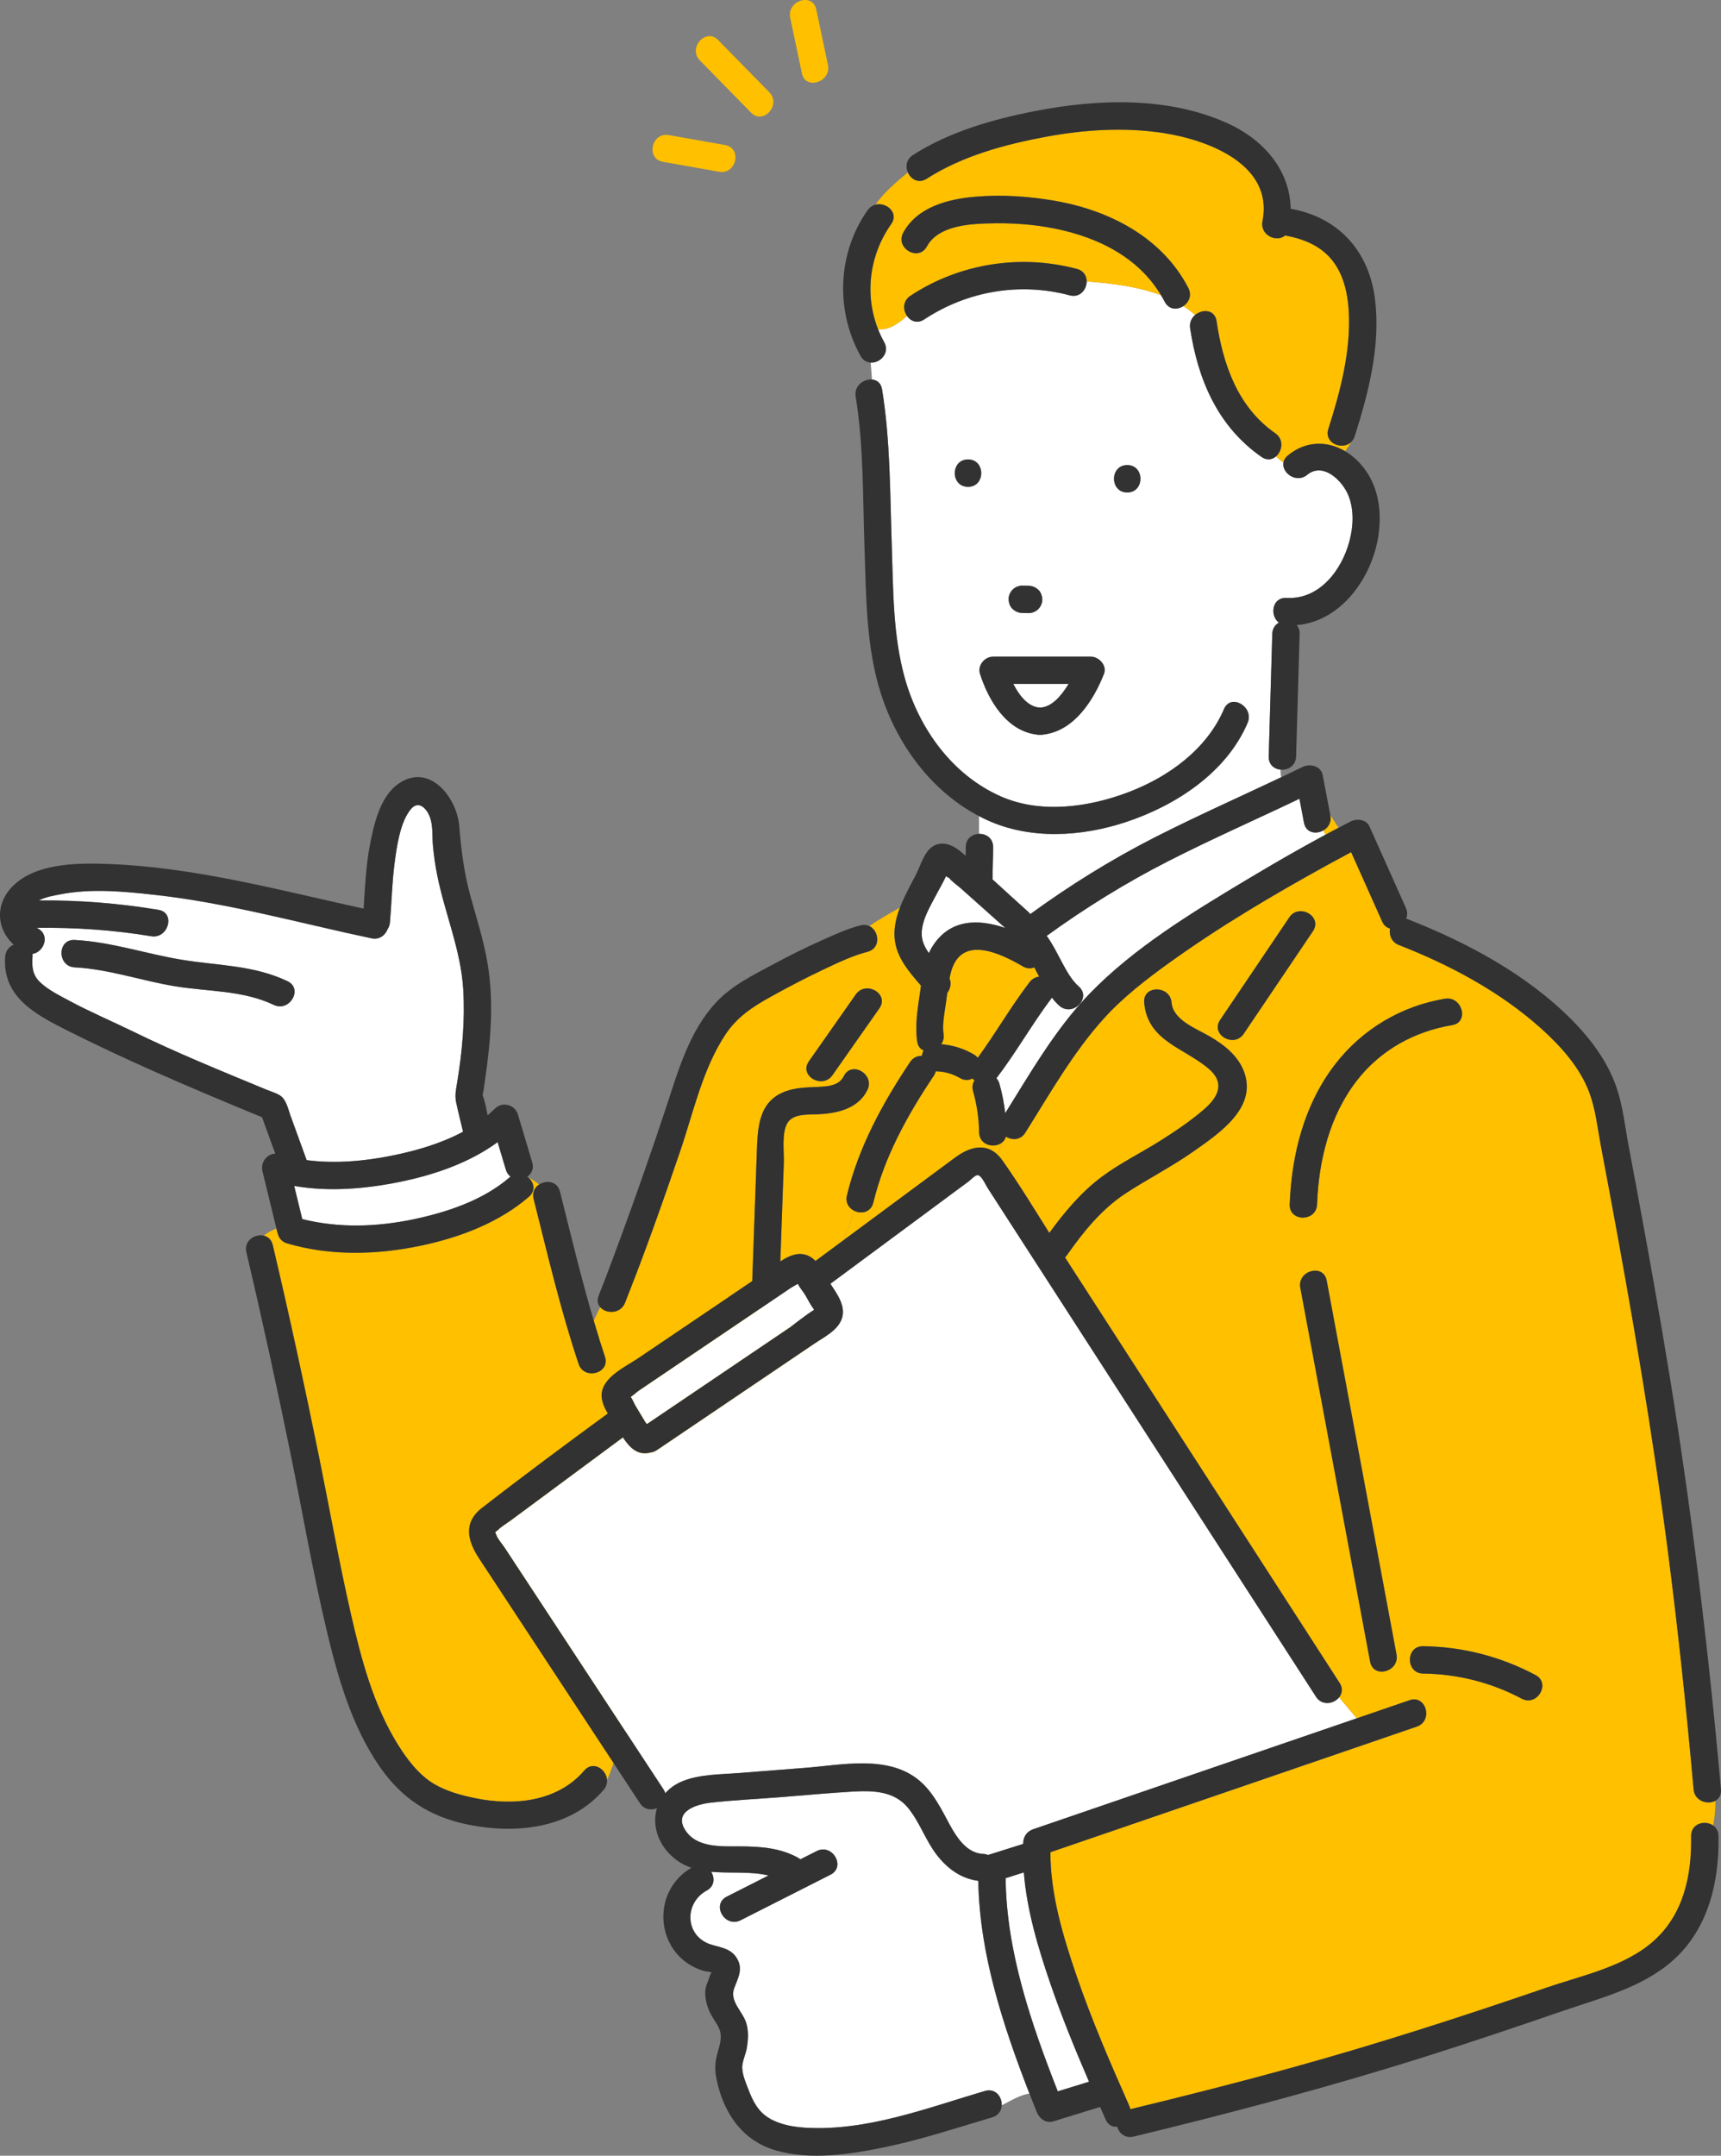
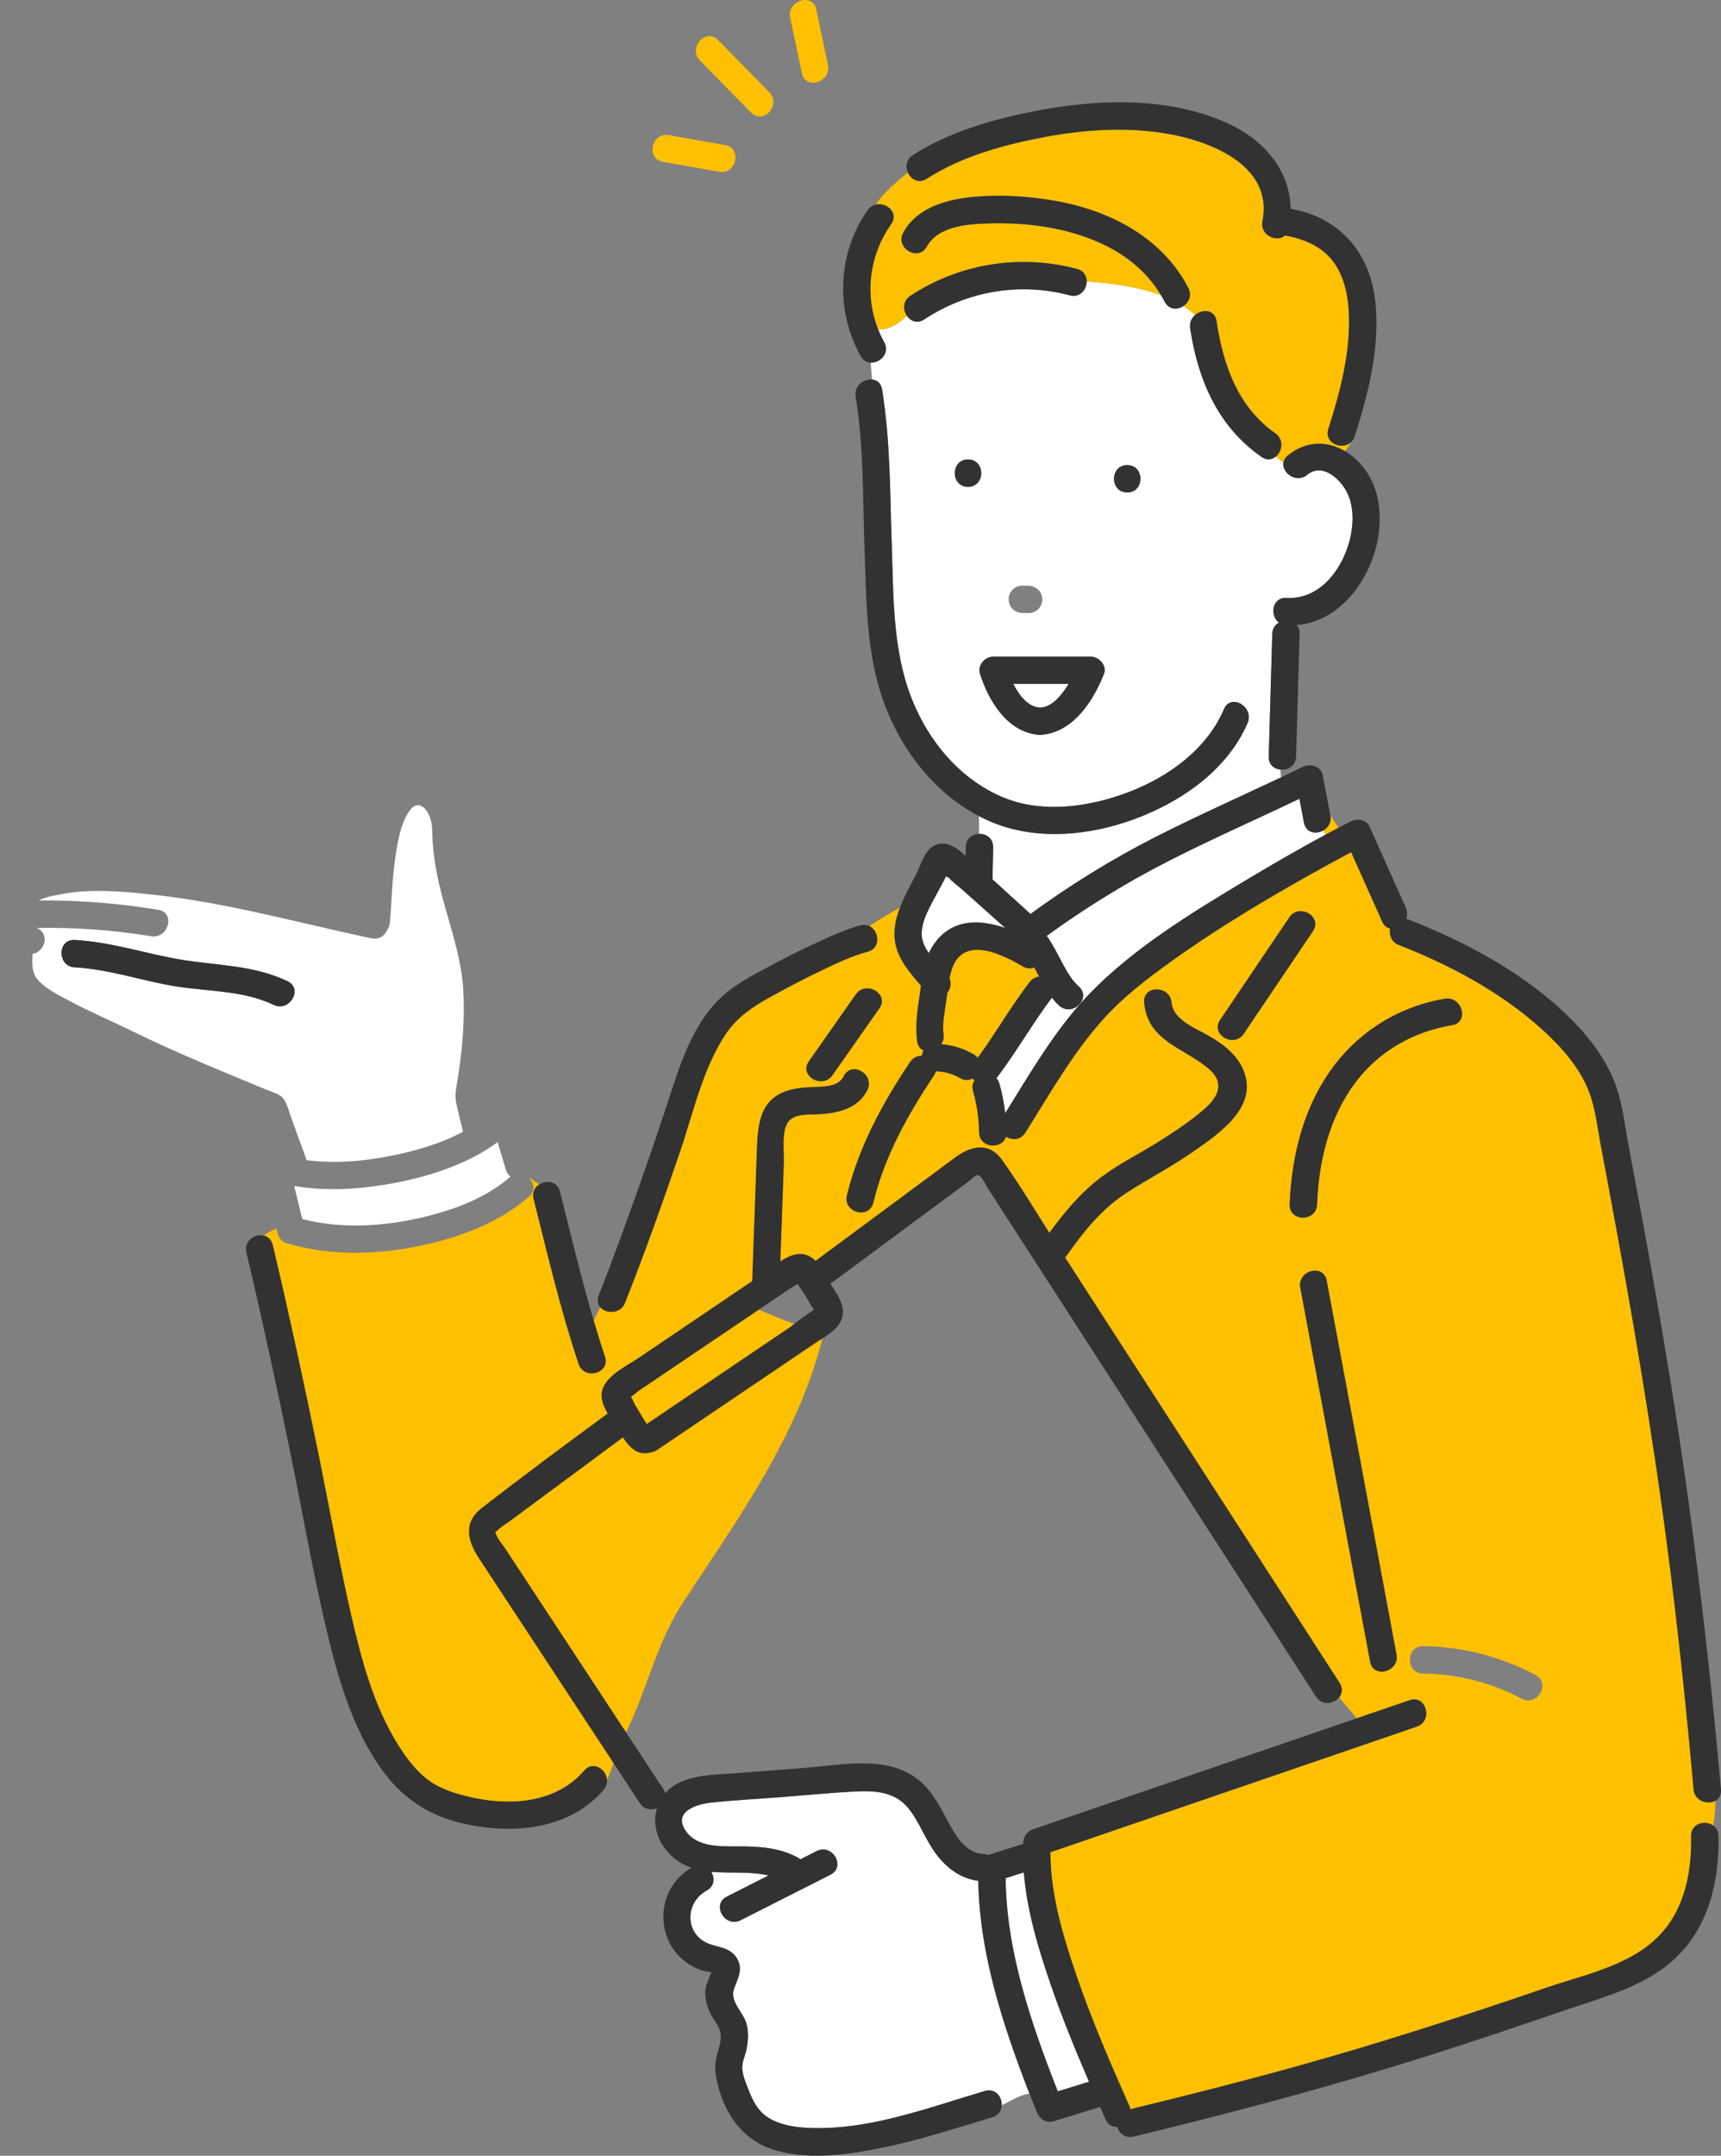
<svg xmlns="http://www.w3.org/2000/svg" id="_イヤー_2" viewBox="0 0 1062.78 1330.44">
  <rect x="0" y="0" width="1062.78" height="1330.44" fill="#808080" stroke="none" />
  <defs>
    <style>.cls-1{fill:#fff;}.cls-2{fill:#ffc000;}.cls-3{fill:#323232;}</style>
  </defs>
  <g id="_イヤー_1-2">
    <g>
      <g>
        <path class="cls-2" d="M566.38,642.69c-1.36-9.85,.19-19.62,1.65-29.39,.25-1.65,.47-3.32,.71-4.99-7.53-8.75-15.45-17.69-16.31-29.68-.45-6.29,1.03-12.52,3.34-18.56-6.36,3.71-12.94,7.3-18.88,11.48,6.1,2.95,7.2,13.68-1.16,15.84-9.46,2.44-18.61,6.89-27.4,11.03-11.07,5.22-21.91,10.92-32.61,16.86-11.1,6.16-20.67,12.47-27.79,23.23-14.11,21.33-19.83,48.36-28.01,72.28-8.96,26.23-18.2,52.41-28.13,78.31-1.62,.1-3.24,.23-4.87,.43-10.04,1.25-14.49,13.69-20.26,25.54,1.08,3.67,2.19,7.33,3.33,10.98-1.95,7.18-3.99,14.31-6.15,21.39-2.8-.48-5.39-2.27-6.53-5.69-11.13-33.3-19.23-67.79-27.77-101.83-1.01-4.02,.73-7.16,3.41-8.92-2.05-1.66-4.29-3.11-6.73-4.32,3.47,2.91,4.84,8.07,.44,11.87-18.58,16.07-42.83,25.18-66.62,30.19-27.15,5.72-55.93,6.53-82.73-1.39-3.22-.95-5.01-3.16-5.65-5.68-.18-.44-.35-.9-.47-1.41-.17-.69-.34-1.38-.5-2.07-2.85,1.19-5.6,2.6-7.84,4.38,2.57,.59,4.79,2.43,5.59,5.82,10.24,43.46,19.72,87.1,28.61,130.86,6.53,32.18,12.27,64.56,19.58,96.58,6.36,27.83,13.91,56.64,29.21,81.07,5.65,9.02,12.84,18.5,22.14,24.04,7.7,4.59,16.78,7.04,25.49,8.82,23.76,4.85,50.69,2.34,67.32-17.06,5.45-6.35,13.72-.74,14.08,5.93,4.01-8.95,6.47-19.92,10.36-26.93,13.52-25.34,18.59-54.07,35.48-81.1,35.48-54.07,72.65-104.76,87.86-167.27-19.81-5.78-39.22-15.18-58.82-22.7,4.92-3.33,9.85-6.65,14.77-9.98,.94-26.54,1.89-53.08,2.83-79.63,.55-15.43,1.06-31.41,17.85-37.51,6.25-2.27,12.98-2.4,19.55-2.68,5.98-.26,13.34-.61,16.28-6.61,4.79-9.77,19.36-1.2,14.59,8.53-5.75,11.72-18.94,14.46-30.87,14.98-5.98,.26-14.97-.51-18.49,5.35-3.73,6.2-2,17.62-2.24,24.63-.72,20.27-1.44,40.55-2.16,60.82,4.51-2.96,9.39-5.26,14.2-4.43,3.1,.53,5.51,2.08,7.52,4.13,5.79-4.28,11.58-8.57,17.37-12.85,1.86-6.12,4.71-12.09,6.82-18.01-3.39-1.54-5.9-5.01-4.77-9.65,7.24-29.84,22.02-56.92,38.99-82.27,1.9-2.83,4.64-3.93,7.33-3.83,.13-1.18,.47-2.32,1.02-3.35-2-.82-3.55-2.61-3.96-5.59Zm-23.32-20.42c-9.66,13.76-19.32,27.52-28.98,41.28-6.21,8.84-20.85,.39-14.59-8.53,9.66-13.76,19.32-27.52,28.98-41.28,6.21-8.84,20.85-.39,14.59,8.53Z" />
        <path class="cls-1" d="M817.38,512.41c-4.45,2.67-10.91,1.79-12.14-4.68-.93-4.92-1.87-9.84-2.8-14.77-26.94,12.86-54.28,24.9-80.89,38.45-26.32,13.41-51.31,28.9-75.19,46.16,7.39,10.13,11.81,24.26,19.77,31.2,.49,.43,.9,.87,1.26,1.33-1.33-3.55-2.6-7.14-5.26-9.8,2.66,2.66,3.93,6.25,5.26,9.8,.88,1.15,1.34,2.37,1.46,3.58,.39,.85,.82,1.67,1.3,2.46,.86-.92,1.71-1.85,2.58-2.75,27.6-28.5,63.18-50.08,96.98-70.35,16.05-9.63,32.3-18.98,48.79-27.87-.45-.92-.81-1.85-1.12-2.77Z" />
        <path class="cls-1" d="M620.76,687.02c15.07-24.16,29.97-49.94,49.39-70.87-.48-.79-.91-1.61-1.3-2.46,.63,6.41-8.21,12.66-14.66,7.03-1.67-1.46-3.18-3.16-4.59-5-12.14,16.06-22.04,33.73-34.27,49.73,.82,.89,1.47,2.03,1.87,3.46,1.67,5.94,2.85,11.99,3.56,18.1Z" />
-         <path class="cls-1" d="M812.66,1047.16c-.69-1.07-1.38-2.13-2.07-3.2-38.15-59.08-76.31-118.15-114.46-177.23-22.01-34.08-44.02-68.16-66.03-102.24-6.67-10.32-13.33-20.65-20-30.97-1.74-2.7-4.18-8.68-6.76-8.22-1.52,.27-3.97,2.94-5.17,3.83-3.65,2.7-7.31,5.41-10.96,8.11-11.96,8.85-23.92,17.7-35.89,26.56-12.84,9.5-25.69,19.01-38.53,28.51,3.15,4.82,7.05,10.18,7.65,15.73,1.19,10.98-9.98,16.12-17.64,21.3-12.48,8.43-24.96,16.86-37.44,25.3-19.9,13.44-39.8,26.89-59.69,40.33-1.26,.85-2.5,1.28-3.69,1.41-8.15,2.38-13.24-3.02-17.33-9.24-12.38,9.16-24.75,18.32-37.13,27.48-10.57,7.82-21.13,15.64-31.7,23.46-2.63,1.95-5.75,3.74-8.11,6-2.17,2.08-2.23,.6-1.23,3.25,1.04,2.74,3.65,5.55,5.24,7.97,4.13,6.29,8.27,12.57,12.4,18.86,11.77,17.9,23.55,35.81,35.32,53.71,16.76,25.49,33.52,50.97,50.28,76.46,.53,.8,.89,1.6,1.12,2.38,2.73-3.11,6.35-5.71,10.87-7.5,10.72-4.24,23.14-4.05,34.47-4.94,13.81-1.08,27.62-2.16,41.43-3.24,22.03-1.72,49.73-7.82,68.78,6.83,8.29,6.37,13.28,15.54,18.11,24.6,4.77,8.93,11.09,21.19,22.59,21.72,1.15,.05,2.17,.3,3.08,.68,.05-.02,.1-.04,.15-.06,7.18-2.27,14.36-4.54,21.54-6.8,.01-.31,.01-.61,.03-.92,.19-3.91,2.5-6.88,6.2-8.15,6.19-2.12,12.38-4.24,18.57-6.36,60.4-20.68,120.79-41.38,181.18-62.08l-10.88-12.96c-3.27,4.11-10.57,5.44-14.32-.36Z" />
        <path class="cls-1" d="M578.48,1144.77c-7.01-9.04-10.56-20.33-17.84-29.13-8.66-10.47-21.84-10.64-34.38-9.92-14.53,.83-29.05,2.23-43.57,3.37-14.56,1.14-29.25,1.83-43.77,3.44-10.11,1.12-24.17,6.26-14.69,18.47,7.32,9.43,22,8.48,32.62,8.52,12.58,.05,24.74,.85,35.97,7.01,.53,.29,1.01,.62,1.43,.97,3.35-1.7,6.7-3.39,10.06-5.09,9.69-4.9,18.23,9.68,8.53,14.59-18.5,9.37-37,18.73-55.5,28.1-9.69,4.91-18.23-9.68-8.53-14.59,8.59-4.35,17.17-8.7,25.76-13.04-11.32-2.69-23.76-1.21-35.44-2.27,2.34,3.67,2.23,8.85-2.69,11.54-14.25,7.8-13.52,28.37,2.68,33.38,6.08,1.88,12.2,2.39,15.86,8.37,4.07,6.65,.79,12.11-1.6,18.53-3.02,8.12,5.13,14.19,7.42,21.48,1.58,5,1.21,10.34,.36,15.44-.59,3.54-2.34,7.1-2.75,10.61-.55,4.69,1.93,10.28,3.56,14.58,2.76,7.27,5.94,13.86,12.79,18.02,6.82,4.14,15.1,5.57,22.96,6.01,37.74,2.14,74.84-12.18,110.45-22.69,6.5-1.92,10.67,3.64,10.4,8.87,5.71-2.91,11.41-6.47,17.12-7.26-16.27-41.83-30.86-86.24-31.59-131.3-10.63-1.39-18.99-7.44-25.64-16.02Z" />
        <path class="cls-2" d="M1045.85,1104.29c-4.36-48.79-9.49-97.52-15.77-146.1-9.64-74.57-22.36-148.66-36.14-222.56-1.84-9.85-3.74-19.7-5.55-29.55-1.94-10.54-3.1-21.45-6.83-31.55-5.77-15.62-17.55-28.71-29.74-39.68-25.21-22.68-56.47-39.35-87.93-51.61-4.67-1.82-6.21-6.32-5.51-10.22-1.94-.42-3.71-1.74-4.83-4.24-6.39-14.29-12.79-28.58-19.18-42.87-4.9,2.61-9.79,5.26-14.66,7.93-33.24,18.29-66.08,37.71-96.94,59.83-14.6,10.47-29.13,21.65-41.22,35.02-18.94,20.94-33.4,46.54-48.38,70.35-2.98,4.74-8.3,4.77-11.97,2.44-.35,1.2-.97,2.19-1.74,3-1.32,2.65-2.55,5.34-3.63,8.05,1.08,1.01,2.13,2.2,3.13,3.61,10.26,14.47,19.53,29.78,29.02,44.82,9.36-12.86,19.54-25.06,32.37-34.64,11.49-8.58,24.52-14.86,36.6-22.54,9.14-5.82,18.36-11.98,26.56-19.07,8.91-7.71,13.13-16.38,2.91-25.07-15.37-13.07-37.82-17.08-39.86-40.86-.93-10.85,15.97-10.75,16.9,0,.93,10.9,15.37,16.1,23.42,20.8,8.44,4.92,16.79,11.25,20.76,20.45,9.95,23.05-14.62,39.37-30.68,50.66-13.5,9.49-28.17,16.89-41.93,25.92-14.89,9.77-26.02,23.66-36.18,38.08-.37,.52-.77,.98-1.19,1.38,22.26,34.47,44.52,68.94,66.78,103.41,34.27,53.06,68.54,106.12,102.8,159.18,2.15,3.32,1.59,6.55-.27,8.89l10.88,12.96c10.86-3.72,21.73-7.44,32.59-11.17,10.32-3.54,14.72,12.79,4.49,16.29-22.57,7.74-45.13,15.48-67.7,23.21-52.86,18.12-105.72,36.22-158.58,54.32-.02,26.12,7.89,52.17,16.28,76.62,9.33,27.21,20.79,53.6,32.43,79.88,.31,.71,.52,1.41,.65,2.1,33.4-8.09,66.72-16.51,99.84-25.67,52.94-14.65,105.19-31.51,157.14-49.35,22.01-7.56,48.44-12.92,66.28-28.89,18.51-16.58,23.49-40.69,23.05-64.64-.15-7.87,8.63-10.03,13.59-6.53,.96-5.03,1.54-10.13,1.33-15.28-4.77,2.6-12.75,.21-13.4-7.07Zm-277.81-466.27c-6.06,8.97-20.69,.51-14.59-8.53,14.25-21.11,28.5-42.21,42.74-63.32,6.06-8.97,20.69-.51,14.59,8.53-14.25,21.11-28.5,42.21-42.74,63.32Zm78.06,387.56c-1.78-9.54-3.56-19.08-5.35-28.62-12.59-67.39-25.18-134.78-37.77-202.16-1.99-10.65,14.3-15.17,16.29-4.49,1.78,9.54,3.56,19.08,5.35,28.62,12.59,67.39,25.18,134.77,37.77,202.16,1.99,10.65-14.3,15.17-16.29,4.49Zm-8.3-358.54c-16.78,21.7-23.45,49.31-24.46,76.28-.4,10.86-17.3,10.87-16.9,0,1.15-30.86,9-61.85,28.15-86.6,16.71-21.6,40.77-35.86,67.7-40.35,10.65-1.78,15.19,14.51,4.49,16.29-23.43,3.9-44.35,15.45-58.98,34.37Zm101.9,381.31c-18.91-10.01-39.49-15.21-60.87-15.49-10.88-.14-10.88-17.04,0-16.9,24.38,.32,47.86,6.38,69.4,17.79,9.62,5.1,1.08,19.68-8.53,14.59Z" />
        <path class="cls-2" d="M604.65,698.82c-.15-8.69-1.4-17.04-3.74-25.41-.74-2.62-.27-4.86,.88-6.59-.46-.38-.88-.8-1.24-1.26-2.21,1.19-4.96,1.38-7.8-.27-4.66-2.71-9.55-4.05-14.91-4.13-.21,.92-.61,1.87-1.25,2.82-16.21,24.2-30.37,49.73-37.29,78.23-1.44,5.93-7.2,7.12-11.52,5.15-2.11,5.91-4.97,11.88-6.82,18.01,13.8-10.21,27.6-20.42,41.39-30.63,9.17-6.79,18.34-13.57,27.51-20.36,8.33-6.17,18.07-9.25,25.98-1.89,1.08-2.71,2.31-5.4,3.63-8.05-4.47,4.68-14.67,2.8-14.82-5.63Z" />
        <path class="cls-2" d="M817.38,512.41c.31,.92,.67,1.85,1.12,2.77,2.69-1.45,5.4-2.85,8.1-4.27-1.73-2.63-3.35-5.28-5.11-7.9,.01,.08,.03,.15,.04,.23,.8,4.2-1.26,7.43-4.16,9.17Z" />
        <path class="cls-1" d="M833.32,334.02c2.4-9.01,2.93-19.07-.49-27.9-3.58-9.27-15.68-21.22-25.55-13.1-6.75,5.55-15.9-1.18-14.69-7.62-1.61-1.05-3.16-2.32-4.62-3.71-2.33,2-5.63,2.62-8.99,.27-26.94-18.76-39.26-47.64-44.03-79.37-.53-3.52,.9-6.36,3.1-8.22-2.25-2.01-4.68-3.83-7.27-5.47-3.69,2.46-8.92,2.38-11.53-2.66-.73-1.4-1.5-2.74-2.3-4.07-14.17-5.27-30.56-7.37-45.9-8.46-.02,5.03-4.16,10.24-10.48,8.56-30.83-8.2-63.24-2.68-89.82,14.87-4.27,2.82-8.39,1.1-10.64-2.13-5.35,4.61-10.71,8.67-17.82,8.24,1.06,2.68,2.28,5.31,3.71,7.88,3.76,6.75-2.48,12.98-8.32,12.66,.25,3.48,.54,6.96,.81,10.44,2.96,.26,5.58,2.13,6.22,6.07,5.12,31.39,4.89,63.64,5.97,95.35,.94,27.66,.6,56.73,8.27,83.55,8.79,30.73,29.23,59.14,59.06,72.3,24.77,10.93,54.42,6.71,78.97-2.64,24.62-9.38,48.29-26.43,58.88-51.24,4.26-9.98,18.81-1.36,14.59,8.53-13.14,30.76-44.46,51.06-75.2,61.21-27.48,9.08-58.97,11.01-85.77-1.27-1.66-.76-3.28-1.59-4.88-2.43v10.96c4.31-.11,8.71,2.6,8.7,8.15-.01,6.4-.33,12.79-.34,19.19,0,.26-.02,.51-.04,.75,7.38,6.69,14.68,13.47,22.09,20.07,.49,.43,.9,.88,1.24,1.35,24.36-17.72,49.88-33.6,76.79-47.31,25.67-13.08,52.04-24.75,78.06-37.11-.2-1.57-.34-3.13-.35-4.71-3.87-.38-7.41-3.07-7.26-8.1,.73-25.22,1.46-50.44,2.19-75.66,.1-3.38,1.8-5.7,4.08-6.98-5.79-4.36-4.25-15.74,4.71-15.24,20.28,1.12,34.07-17.04,38.86-35Zm-208.01,29.88c1.5-1.5,3.84-2.52,5.97-2.47,1.31,.03,2.62,.05,3.93,.08,2.3,.05,4.3,.94,5.97,2.47,1.66,1.52,2.38,3.79,2.47,5.97,.09,2.1-1.01,4.51-2.47,5.97-1.5,1.5-3.84,2.52-5.97,2.47-1.31-.03-2.62-.05-3.93-.08-2.3-.05-4.3-.94-5.97-2.47-1.66-1.52-2.38-3.79-2.47-5.97-.09-2.1,1.01-4.51,2.47-5.97Zm-27.52-63.44c-10.89,0-10.87-16.9,0-16.9s10.87,16.9,0,16.9Zm98.31,3.47c-10.89,0-10.87-16.9,0-16.9s10.87,16.9,0,16.9Z" />
        <path class="cls-2" d="M550.35,138.29c-13.5,19.11-16.59,43.53-8.06,64.96,7.11,.43,12.47-3.63,17.82-8.24-2.55-3.67-2.69-9.29,2.11-12.46,30.23-19.95,67.88-25.87,102.84-16.57,4.2,1.12,6,4.39,5.98,7.74,15.34,1.09,31.73,3.19,45.9,8.46-14.16-23.59-39.21-35.83-65.8-41.15-13.45-2.69-27.24-3.55-40.93-3.14-12.7,.38-30.98,1.68-37.82,14.24-5.21,9.56-19.79,1.03-14.59-8.53,8.73-16.04,28.08-20.82,44.97-22.21,16.14-1.33,32.62-.2,48.55,2.55,33.66,5.82,66.29,22.48,82.51,53.79,2.39,4.61,.31,8.95-3.05,11.19,2.59,1.64,5.02,3.46,7.27,5.47,4.46-3.77,12.12-3.45,13.19,3.73,4.04,26.92,13.08,53.13,36.26,69.27,5.53,3.85,4.33,10.99,.47,14.31,1.46,1.39,3.01,2.66,4.62,3.71,.28-1.52,1.14-3.01,2.74-4.33,11.22-9.23,24.44-9.03,35.34-2.59,1.29-1.88,2.71-3.75,3.82-5.75-5.44,5.4-17.01,.87-14.18-8.03,7.48-23.48,14.07-48.35,12.57-73.2-.64-10.64-3.23-21.92-9.9-30.51-7.25-9.34-18.11-13.59-29.35-15.67-5.04,4.56-15.73-.06-13.99-8.79,6.95-34.97-33.45-50.09-60.84-54.38-23.89-3.74-48.83-2.18-72.51,2.19-25.5,4.71-52.01,11.84-74.02,25.96-5.02,3.22-9.81,.32-11.65-3.93-7.42,6.3-14.95,12.52-19.91,19.92,6.65-1.65,14.56,5.04,9.64,12Z" />
        <path class="cls-1" d="M632.24,1155.58c-3.75,1.18-7.49,2.37-11.24,3.55,.47,45.19,15.78,89.75,32.21,131.57,6.43-1.98,12.87-3.96,19.3-5.94-8.61-19.91-16.84-39.99-23.87-60.51-7.52-21.92-14.53-45.23-16.4-68.67Z" />
        <path class="cls-1" d="M620.78,572.72c-9.1-8.11-18.19-16.22-27.29-24.34-2.13-1.9-5.69-4.3-7.39-6.59-.9-.33-1.53-.68-1.94-1.06-1.46,3.34-3.47,6.59-5.1,9.77-4,7.77-10.49,17.82-9.86,26.96,.27,3.84,2.03,7.39,4.39,10.73,.61-1.33,1.29-2.64,2.08-3.91,10.84-17.38,28.58-17.27,45.1-11.58Z" />
        <path class="cls-2" d="M603.76,652.84c11.11-15.22,20.52-31.66,31.97-46.63,1.63-2.13,3.77-3.2,5.95-3.48-1.01-1.92-2.01-3.84-3.02-5.7-2.08,.87-4.55,.86-7.09-.63-13.92-8.15-37.91-19.64-44.27,3.27-.37,1.34-.68,2.72-.96,4.12,1.31,3.18,.48,6.56-1.39,9-.26,2.07-.52,4.14-.82,6.15-.89,6.08-2.33,13.1-1.48,19.26,.34,2.44-.26,4.55-1.39,6.24,7.05,.58,13.81,2.69,19.99,6.27,1.05,.61,1.86,1.33,2.49,2.13Z" />
        <path class="cls-3" d="M851.27,330.17c1.99-13.78,.22-28.53-8.09-40.08-11.59-16.11-31.77-22.24-47.85-9.02-8.4,6.91,3.61,18.81,11.95,11.95,9.87-8.12,21.97,3.83,25.55,13.1,3.42,8.83,2.89,18.89,.49,27.9-4.79,17.97-18.58,36.13-38.86,35-8.95-.49-10.5,10.89-4.71,15.24-2.28,1.28-3.98,3.61-4.08,6.98-.73,25.22-1.46,50.44-2.19,75.66-.32,10.88,16.58,10.87,16.9,0,.73-25.22,1.46-50.44,2.19-75.66,.07-2.3-.64-4.1-1.79-5.43,27.54-2.3,46.73-29.57,50.5-55.65Z" />
        <path class="cls-3" d="M796.2,566.17c-14.25,21.11-28.5,42.21-42.74,63.32-6.1,9.04,8.53,17.5,14.59,8.53,14.25-21.11,28.5-42.21,42.74-63.32,6.1-9.04-8.53-17.5-14.59-8.53Z" />
        <path class="cls-3" d="M696.11,287.03c-10.87,0-10.89,16.9,0,16.9s10.89-16.9,0-16.9Z" />
        <path class="cls-3" d="M597.79,300.45c10.87,0,10.89-16.9,0-16.9s-10.89,16.9,0,16.9Z" />
-         <path class="cls-3" d="M635.22,378.39c2.14,.04,4.47-.97,5.97-2.47,1.47-1.47,2.57-3.87,2.47-5.97-.1-2.18-.82-4.45-2.47-5.97-1.67-1.53-3.67-2.43-5.97-2.47-1.31-.03-2.62-.05-3.93-.08-2.14-.04-4.47,.97-5.97,2.47-1.47,1.47-2.57,3.87-2.47,5.97,.1,2.19,.82,4.45,2.47,5.97,1.67,1.53,3.67,2.43,5.97,2.47,1.31,.03,2.62,.05,3.93,.08Z" />
        <path class="cls-3" d="M386.01,804.02c12.17-30.73,23.23-61.94,33.92-93.21,8.17-23.92,13.9-50.95,28.01-72.28,7.12-10.77,16.7-17.08,27.79-23.23,10.7-5.94,21.54-11.63,32.61-16.86,8.79-4.15,17.93-8.59,27.4-11.03,10.52-2.72,6.06-19.02-4.49-16.29-8.21,2.12-16.17,5.83-23.87,9.26-10.58,4.71-20.92,9.93-31.12,15.4-11.84,6.34-24.15,12.44-33.52,22.3-17.06,17.96-23.86,42.63-31.46,65.55-8.86,26.75-18.16,53.36-27.89,79.81-4.44,12.07-8.93,24.14-13.67,36.1-4,10.11,12.33,14.5,16.29,4.49Z" />
        <path class="cls-3" d="M1031.11,849.48c-6.29-38.65-13.21-77.2-20.38-115.7-1.66-8.92-3.34-17.85-5.02-26.77-2.23-11.81-3.48-24.12-7.34-35.55-5.43-16.06-15.83-30.06-27.68-42-28.21-28.42-65.28-48.11-102.28-62.53,.75-2,.81-4.31-.26-6.71-7.49-16.75-14.99-33.5-22.48-50.25-1.93-4.32-7.86-4.93-11.56-3.03-21.87,11.26-43.31,23.46-64.4,36.11-33.8,20.27-69.38,41.85-96.98,70.35-20.71,21.38-36.24,48.39-51.97,73.62-.71-6.11-1.89-12.16-3.56-18.1-.4-1.43-1.06-2.57-1.87-3.46,12.22-16,22.13-33.67,34.27-49.73,1.41,1.83,2.92,3.54,4.59,5,8.16,7.12,20.16-4.78,11.95-11.95-7.96-6.94-12.38-21.07-19.77-31.2,23.88-17.26,48.87-32.75,75.19-46.16,26.6-13.55,53.95-25.59,80.89-38.45,.93,4.92,1.87,9.84,2.8,14.77,2.02,10.67,18.31,6.15,16.29-4.49-1.57-8.29-3.14-16.58-4.72-24.88-1.09-5.73-7.92-7.25-12.41-5.05-30.31,14.82-61.32,28.2-91.38,43.52-26.91,13.71-52.43,29.58-76.79,47.31-.35-.46-.76-.91-1.24-1.35-7.4-6.6-14.71-13.38-22.09-20.07,.02-.25,.04-.49,.04-.75,.01-6.4,.33-12.79,.34-19.19,.02-10.87-16.88-10.89-16.9,0,0,1.79-.03,3.57-.07,5.36-1.06-.89-2.12-1.8-3.18-2.68-5.06-4.17-11.69-6.96-17.66-2.73-4.94,3.51-7.13,11.76-9.8,16.95-6.05,11.76-14.22,25.21-13.24,38.96,.85,11.99,8.78,20.93,16.31,29.68-.23,1.67-.46,3.34-.71,4.99-1.46,9.77-3.01,19.54-1.65,29.39,.41,2.98,1.97,4.77,3.96,5.59-.56,1.03-.9,2.17-1.02,3.35-2.69-.1-5.43,1-7.33,3.83-16.97,25.35-31.75,52.43-38.99,82.27-2.56,10.56,13.72,15.07,16.29,4.49,6.92-28.5,21.08-54.03,37.29-78.23,.64-.95,1.04-1.9,1.25-2.82,5.37,.08,10.25,1.43,14.91,4.13,2.84,1.65,5.59,1.47,7.8,.27,.36,.45,.78,.88,1.24,1.26-1.15,1.73-1.62,3.97-.88,6.59,2.35,8.37,3.6,16.72,3.74,25.41,.17,9.9,14.21,10.8,16.56,2.64,3.67,2.34,8.99,2.3,11.97-2.44,14.98-23.8,29.44-49.41,48.38-70.35,12.09-13.37,26.62-24.55,41.22-35.02,30.86-22.12,63.7-41.54,96.94-59.83,4.87-2.68,9.75-5.32,14.66-7.93,6.39,14.29,12.79,28.58,19.18,42.87,1.12,2.5,2.88,3.82,4.83,4.24-.7,3.9,.85,8.4,5.51,10.22,31.46,12.25,62.72,28.93,87.93,51.61,12.19,10.97,23.97,24.06,29.74,39.68,3.73,10.11,4.89,21.02,6.83,31.55,1.82,9.86,3.71,19.7,5.55,29.55,13.78,73.9,26.5,148,36.14,222.56,6.28,48.58,11.41,97.31,15.77,146.1,.96,10.74,17.86,10.85,16.9,0-7.62-85.29-17.89-170.29-31.64-254.81Zm-461.89-272c-.64-9.14,5.86-19.2,9.86-26.96,1.64-3.18,3.65-6.43,5.1-9.77,.41,.38,1.04,.73,1.94,1.06,1.7,2.29,5.26,4.69,7.39,6.59,9.1,8.11,18.19,16.22,27.29,24.34-16.53-5.69-34.26-5.8-45.1,11.58-.79,1.27-1.47,2.57-2.08,3.91-2.36-3.34-4.12-6.89-4.39-10.73Zm12.07,66.96c1.13-1.69,1.73-3.8,1.39-6.24-.85-6.15,.59-13.18,1.48-19.26,.29-2.01,.55-4.08,.82-6.15,1.87-2.45,2.7-5.82,1.39-9,.28-1.39,.59-2.77,.96-4.12,6.36-22.91,30.35-11.43,44.27-3.27,2.54,1.49,5.01,1.5,7.09,.63,1.01,1.87,2.01,3.78,3.02,5.7-2.19,.28-4.32,1.35-5.95,3.48-11.45,14.97-20.87,31.41-31.97,46.63-.63-.79-1.44-1.52-2.49-2.13-6.18-3.59-12.94-5.69-19.99-6.27Z" />
        <path class="cls-3" d="M892.29,616.37c-26.93,4.49-50.98,18.75-67.7,40.35-19.15,24.75-27,55.74-28.15,86.6-.41,10.87,16.49,10.86,16.9,0,1.01-26.97,7.68-54.58,24.46-76.28,14.63-18.93,35.56-30.47,58.98-34.37,10.7-1.78,6.16-18.07-4.49-16.29Z" />
        <path class="cls-3" d="M819.28,790.3c-1.99-10.67-18.28-6.15-16.29,4.49,12.59,67.39,25.18,134.78,37.77,202.16,1.78,9.54,3.56,19.08,5.35,28.62,1.99,10.67,18.28,6.15,16.29-4.49-12.59-67.39-25.18-134.78-37.77-202.16-1.78-9.54-3.56-19.08-5.35-28.62Z" />
        <path class="cls-3" d="M1044.33,1133.17c.44,23.96-4.54,48.06-23.05,64.64-17.84,15.98-44.27,21.34-66.28,28.89-51.94,17.84-104.2,34.7-157.14,49.35-33.12,9.16-66.44,17.58-99.84,25.67-.13-.69-.34-1.39-.65-2.1-11.65-26.28-23.1-52.67-32.43-79.88-8.39-24.45-16.3-50.5-16.28-76.62,52.86-18.1,105.72-36.21,158.58-54.32,22.57-7.73,45.14-15.47,67.7-23.21,10.23-3.51,5.83-19.83-4.49-16.29-71.25,24.44-142.52,48.85-213.78,73.25-6.19,2.12-12.38,4.24-18.57,6.36-3.7,1.27-6.01,4.23-6.2,8.15-.02,.31-.01,.61-.03,.92-7.18,2.27-14.36,4.54-21.54,6.8-.05,.02-.1,.04-.15,.06-.91-.38-1.93-.63-3.08-.68-11.51-.53-17.83-12.79-22.59-21.72-4.83-9.06-9.83-18.22-18.11-24.6-19.05-14.65-46.75-8.55-68.78-6.83-13.81,1.08-27.62,2.16-41.43,3.24-11.33,.89-23.75,.69-34.47,4.94-4.51,1.79-8.13,4.39-10.87,7.5-.23-.78-.59-1.58-1.12-2.38-16.76-25.49-33.52-50.97-50.28-76.46-11.77-17.9-23.55-35.81-35.32-53.71-4.13-6.29-8.27-12.57-12.4-18.86-1.59-2.42-4.21-5.23-5.24-7.97-1-2.65-.94-1.18,1.23-3.25,2.37-2.26,5.48-4.06,8.11-6,10.57-7.82,21.13-15.64,31.7-23.46,12.38-9.16,24.75-18.32,37.13-27.48,4.08,6.21,9.18,11.61,17.33,9.24,1.19-.13,2.43-.56,3.69-1.41,19.9-13.44,39.8-26.89,59.69-40.33,12.48-8.43,24.96-16.86,37.44-25.3,7.66-5.18,18.83-10.32,17.64-21.3-.6-5.54-4.5-10.9-7.65-15.73,12.84-9.5,25.69-19.01,38.53-28.51,11.96-8.85,23.92-17.7,35.89-26.56,3.65-2.7,7.31-5.41,10.96-8.11,1.2-.89,3.65-3.55,5.17-3.83,2.58-.46,5.01,5.52,6.76,8.22,6.67,10.32,13.33,20.65,20,30.97,22.01,34.08,44.02,68.16,66.03,102.24,38.15,59.08,76.31,118.15,114.46,177.23,.69,1.07,1.38,2.13,2.07,3.2,5.88,9.1,20.51,.64,14.59-8.53-34.27-53.06-68.54-106.12-102.8-159.18-22.26-34.47-44.52-68.94-66.78-103.41,.42-.4,.82-.86,1.19-1.38,10.16-14.42,21.29-28.31,36.18-38.08,13.76-9.03,28.43-16.43,41.93-25.92,16.06-11.29,40.63-27.6,30.68-50.66-3.97-9.2-12.33-15.53-20.76-20.45-8.05-4.7-22.48-9.89-23.42-20.8-.92-10.75-17.83-10.85-16.9,0,2.04,23.78,24.49,27.79,39.86,40.86,10.21,8.69,5.99,17.36-2.91,25.07-8.2,7.1-17.42,13.26-26.56,19.07-12.08,7.68-25.11,13.96-36.6,22.54-12.83,9.59-23.01,21.78-32.37,34.64-9.49-15.04-18.76-30.35-29.02-44.82-8.35-11.77-19.64-8.73-29.11-1.72-9.17,6.79-18.34,13.57-27.51,20.36-19.59,14.49-39.17,28.99-58.76,43.48-2.01-2.05-4.42-3.6-7.52-4.13-4.82-.83-9.69,1.47-14.2,4.43,.72-20.27,1.44-40.55,2.16-60.82,.25-7-1.48-18.43,2.24-24.63,3.52-5.86,12.51-5.09,18.49-5.35,11.93-.52,25.12-3.26,30.87-14.98,4.77-9.73-9.79-18.3-14.59-8.53-2.94,6-10.31,6.35-16.28,6.61-6.57,.29-13.3,.41-19.55,2.68-16.78,6.11-17.3,22.08-17.85,37.51-.94,26.54-1.89,53.08-2.83,79.63-23.48,15.86-46.96,31.73-70.44,47.59-7.84,5.3-22.34,11.77-22.61,22.68-.09,3.82,1.62,7.74,3.8,11.47-26.15,19.15-52.18,38.45-77.75,58.3-11.92,9.25-8.6,20.68-1.66,31.23,9.35,14.23,18.71,28.45,28.06,42.67,22.23,33.81,44.46,67.61,66.7,101.42,1.5,2.28,2.99,4.55,4.49,6.83,2.65,4.04,7.04,4.58,10.54,3.15-2.71,9.06-.31,19.6,7.37,27.77,4.21,4.48,8.89,7.25,13.88,8.98-26.09,15.34-21.91,54.96,7.72,63.67,.82,.24,4.09,.49,4.93,1.02-.77-.14-1.9,4.68-1.31,2.09-.72,3.12-2.45,5.63-2.69,8.99-.32,4.49,.78,8.67,2.49,12.78,1.68,4.04,5.33,8.02,6.56,12.1,1.4,4.65-.49,9.79-1.7,14.28-1.36,5.04-1.59,9.48-.59,14.67,4.02,21.03,15.72,38.83,36.88,44.87,21.59,6.16,45.66,2.41,67.2-2.03,22.52-4.65,44.26-11.91,66.28-18.4,10.41-3.07,5.98-19.38-4.49-16.29-35.61,10.51-72.71,24.83-110.45,22.69-7.86-.45-16.14-1.87-22.96-6.01-6.84-4.16-10.03-10.75-12.79-18.02-1.63-4.29-4.11-9.88-3.56-14.58,.41-3.51,2.16-7.07,2.75-10.61,.85-5.1,1.21-10.43-.36-15.44-2.29-7.29-10.44-13.36-7.42-21.48,2.39-6.41,5.67-11.88,1.6-18.53-3.67-5.98-9.78-6.48-15.86-8.37-16.2-5.02-16.94-25.58-2.68-33.38,4.91-2.69,5.03-7.87,2.69-11.54,11.68,1.06,24.11-.42,35.44,2.27-8.59,4.35-17.17,8.7-25.76,13.04-9.7,4.91-1.16,19.49,8.53,14.59,18.5-9.37,37-18.73,55.5-28.1,9.7-4.91,1.16-19.49-8.53-14.59-3.35,1.7-6.7,3.39-10.06,5.09-.42-.35-.89-.67-1.43-.97-11.23-6.17-23.39-6.97-35.97-7.01-10.62-.04-25.3,.9-32.62-8.52-9.48-12.21,4.58-17.35,14.69-18.47,14.52-1.61,29.2-2.3,43.77-3.44,14.51-1.14,29.03-2.54,43.57-3.37,12.54-.71,25.71-.55,34.38,9.92,7.28,8.8,10.83,20.09,17.84,29.13,6.65,8.58,15.01,14.63,25.64,16.02,.8,49.1,18.05,97.44,36.01,142.51,1.65,4.14,5.63,7.37,10.39,5.9,9.6-2.95,19.2-5.91,28.8-8.86,1.15,2.61,2.3,5.22,3.46,7.82,1.53,3.46,4.3,4.66,7.07,4.35,1.16,4.03,4.9,7.39,10.14,6.12,60.6-14.65,120.86-30.6,180.32-49.39,28.31-8.95,56.46-18.42,84.53-28.09,23.32-8.03,48.7-14.23,67.72-30.81,22.22-19.36,29.19-48.76,28.66-77.18-.2-10.86-17.1-10.89-16.9,0ZM398.21,877.03c-1.94-3.23-3.88-6.45-5.83-9.68-.51-.84-1.68-3.67-2.76-5.24,1.81-1.19,3.93-3.15,4.89-3.79,4.13-2.79,8.27-5.59,12.4-8.38,23.18-15.66,46.36-31.32,69.54-46.98,4.07-2.75,8.15-5.5,12.22-8.26,.54-.37,2.48-1.35,3.99-2.31,1.11,2.34,3.39,4.99,4.49,6.81,1.67,2.78,3.16,5.97,5.14,8.54,.07,.09,.19,.34,.34,.63-4.58,2.7-13.52,9.86-14.72,10.67-11.29,7.63-22.58,15.26-33.87,22.88-18.21,12.3-36.41,24.6-54.62,36.9-.42-.63-.88-1.26-1.21-1.81Zm255.01,413.67c-16.43-41.82-31.75-86.38-32.21-131.57,3.75-1.18,7.49-2.37,11.24-3.55,1.87,23.44,8.88,46.74,16.4,68.67,7.04,20.52,15.27,40.6,23.87,60.51-6.43,1.98-12.87,3.96-19.3,5.94Z" />
        <path class="cls-3" d="M787.51,267.38c-23.19-16.14-32.22-42.35-36.26-69.27-1.61-10.72-17.89-6.16-16.29,4.49,4.77,31.73,17.09,60.61,44.03,79.37,8.94,6.23,17.4-8.41,8.53-14.59Z" />
-         <path class="cls-3" d="M878.83,1032.86c21.38,.28,41.96,5.47,60.87,15.49,9.6,5.09,18.15-9.49,8.53-14.59-21.54-11.41-45.02-17.47-69.4-17.79-10.88-.14-10.88,16.75,0,16.9Z" />
        <path class="cls-3" d="M528.48,613.75c-9.66,13.76-19.32,27.52-28.98,41.28-6.26,8.92,8.38,17.37,14.59,8.53,9.66-13.76,19.32-27.52,28.98-41.28,6.26-8.92-8.38-17.37-14.59-8.53Z" />
        <path class="cls-3" d="M572.39,152.11c6.84-12.56,25.12-13.86,37.82-14.24,13.69-.41,27.49,.45,40.93,3.14,28.09,5.62,54.48,18.94,68.1,45.22,5.01,9.66,19.59,1.12,14.59-8.53-16.23-31.31-48.86-47.97-82.51-53.79-15.93-2.75-32.41-3.88-48.55-2.55-16.89,1.4-36.23,6.17-44.97,22.21-5.2,9.55,9.38,18.09,14.59,8.53Z" />
        <path class="cls-3" d="M665.06,165.98c-34.96-9.3-72.61-3.38-102.84,16.57-9.04,5.96-.58,20.6,8.53,14.59,26.58-17.55,59-23.07,89.82-14.87,10.52,2.8,15.01-13.5,4.49-16.29Z" />
        <path class="cls-3" d="M572.27,110.3c22.01-14.12,48.52-21.24,74.02-25.96,23.68-4.38,48.62-5.93,72.51-2.19,27.39,4.29,67.79,19.41,60.84,54.38-1.73,8.73,8.95,13.35,13.99,8.79,11.25,2.07,22.1,6.32,29.35,15.67,6.66,8.59,9.25,19.87,9.9,30.51,1.5,24.85-5.08,49.73-12.57,73.2-3.31,10.38,13,14.83,16.29,4.49,8.56-26.85,16.07-56.18,12.52-84.55-3.73-29.8-22.62-50.58-52.08-55.8-.43-23.85-16.66-42.71-39.25-52.88-36.73-16.54-80.15-14.92-118.85-7.37-25.89,5.06-52.81,12.75-75.2,27.12-9.12,5.85-.66,20.48,8.53,14.59Z" />
        <path class="cls-3" d="M546,211.13c-12.88-23.13-10.83-51.35,4.35-72.84,6.29-8.9-8.36-17.35-14.59-8.53-18.6,26.34-19.97,61.86-4.35,89.9,5.29,9.5,19.89,.99,14.59-8.53Z" />
-         <path class="cls-1" d="M454.05,841.93c11.29-7.63,22.58-15.26,33.87-22.88,1.21-.82,10.15-7.97,14.72-10.67-.15-.29-.27-.54-.34-.63-1.99-2.56-3.47-5.76-5.14-8.54-1.1-1.82-3.38-4.47-4.49-6.81-1.51,.96-3.45,1.94-3.99,2.31-4.07,2.75-8.15,5.5-12.22,8.26-23.18,15.66-46.36,31.32-69.54,46.98-4.13,2.79-8.27,5.59-12.4,8.38-.96,.65-3.08,2.6-4.89,3.79,1.07,1.57,2.25,4.4,2.76,5.24,1.94,3.23,3.89,6.45,5.83,9.68,.33,.55,.8,1.17,1.21,1.81,18.21-12.3,36.41-24.6,54.62-36.9Z" />
        <path class="cls-3" d="M609.47,506.09c26.8,12.28,58.29,10.35,85.77,1.27,30.73-10.15,62.06-30.45,75.2-61.21,4.22-9.89-10.33-18.51-14.59-8.53-10.6,24.81-34.26,41.86-58.88,51.24-24.54,9.35-54.19,13.57-78.97,2.64-29.82-13.16-50.27-41.56-59.06-72.3-7.67-26.82-7.33-55.89-8.27-83.55-1.08-31.71-.85-63.96-5.97-95.35-1.74-10.7-18.03-6.16-16.29,4.49,4.99,30.62,4.37,62.35,5.45,93.27,1.04,29.96,.93,61.58,10.24,90.38,10.66,33,33.36,62.97,65.37,77.64Z" />
      </g>
      <g>
        <path class="cls-1" d="M312.38,721.86c-1.69-5.66-3.38-11.32-5.07-16.98-17.48,12.85-39.28,20.23-60.17,24.5-21.12,4.32-43.91,6.3-65.46,2.54,1.66,6.82,3.33,13.65,4.99,20.47,22.48,5.64,46.31,4.84,68.9,.08,20.75-4.37,42.87-11.75,59.16-25.85,.18-.16,.37-.29,.55-.43-1.29-.96-2.32-2.39-2.9-4.32Z" />
        <path class="cls-1" d="M625.82,422.12c3.72,7.28,9.19,14.2,16.47,14.56,7.6-.37,13.21-7.81,16.99-13.68,.18-.29,.34-.59,.52-.88h-33.99Z" />
        <path class="cls-1" d="M173.59,676.58c3.27,2.58,4.41,8.18,5.78,11.96,3.33,9.15,6.66,18.31,9.99,27.46,17.67,2.33,36.12,.6,53.29-2.91,14.56-2.98,29.82-7.4,43.29-14.63-1.42-6.04-3-12.06-4.27-18.13-.93-4.43-.06-8.09,.66-12.48,3.12-18.91,4.89-38.38,3.7-57.54-1.5-24.03-11.26-46.43-15.98-69.84-1.27-6.3-2.21-12.7-2.76-19.11-.47-5.55,.14-11.52-1.74-16.86-1.84-5.22-6.85-10.87-11.7-5.28-6.77,7.79-8.9,23.59-10.2,33.48-1.59,12.1-1.8,24.38-2.86,36.53-.15,1.69-.69,3.12-1.49,4.28-1.4,3.68-5.01,6.63-9.93,5.59-44.45-9.39-88.53-21.83-133.79-26.82-19.23-2.12-39.07-4.06-58.19-.35-4.48,.87-9.39,1.64-13.48,3.81,24.78-.25,49.44,1.74,73.92,5.78,10.72,1.77,6.14,18.05-4.49,16.29-23.37-3.85-46.97-5.49-70.63-5.16,.24,.14,.47,.28,.72,.41,7.76,4.26,3.57,14.7-3.4,15.64,.06,.54,.08,1.11,.03,1.72-.45,6.17-.03,11.32,4.69,15.8,5.1,4.83,12.21,8.29,18.33,11.59,12.61,6.78,25.82,12.35,38.68,18.64,27.03,13.23,54.98,24.59,82.78,36.09,2.76,1.14,6.66,2.19,9.03,4.05Zm-127.47-79.57c-10.83-.57-10.87-17.46,0-16.9,22.69,1.19,44.09,8.62,66.38,12.25,22.32,3.64,44.22,3.26,65.07,13.21,9.82,4.68,1.24,19.25-8.53,14.59-19.08-9.11-40.6-8.15-61.04-11.51-20.75-3.42-40.77-10.54-61.89-11.65Z" />
        <path class="cls-3" d="M673.65,405.23h-60.35c-5.31,0-9.83,5.42-8.15,10.69,5.2,16.29,16.25,34.83,34.4,37.38,.82,.22,1.73,.32,2.73,.27,.98,.05,1.86-.05,2.66-.26,18.56-2.51,30.43-21.13,36.84-37.4,2.06-5.22-3.14-10.69-8.15-10.69Zm-31.36,31.45c-7.27-.36-12.74-7.28-16.47-14.56h33.99c-.18,.29-.34,.59-.52,.88-3.78,5.87-9.4,13.31-16.99,13.68Z" />
-         <path class="cls-3" d="M169.98,712.02c-5.22,.07-9.21,5.49-7.93,10.74,3.05,12.51,6.1,25.01,9.15,37.52,.12,.51,.29,.97,.47,1.41,.64,2.51,2.44,4.72,5.65,5.68,26.79,7.92,55.58,7.11,82.73,1.39,23.79-5.01,48.04-14.12,66.62-30.19,4.66-4.03,2.85-9.58-1.08-12.37,2.64-1.75,4.26-4.85,3.08-8.83-2.94-9.84-5.88-19.67-8.82-29.51-1.82-6.08-9.53-8.26-14.12-3.73-1.48,1.47-3.04,2.84-4.64,4.18-.78-4.24-1.57-8.58-3.05-12.41,.71-3.02,1.01-6.24,1.46-9.28,3.47-23.61,5.59-47.93,1.66-71.61-2.37-14.26-6.78-28.04-10.63-41.94-4.01-14.47-5.68-28.35-6.93-43.24-1.53-18.34-19.26-40.01-38.42-25.49-10.75,8.15-14.44,25-16.82,37.52-2.44,12.83-2.97,25.9-3.84,38.91-51.93-11.36-103.59-25.44-156.97-27.53-17.86-.7-41.94-.75-56.72,11.01-13.99,11.12-14.06,28.06-2.37,38.79-2.77,1.14-5.01,3.6-5.28,7.37-1.82,24.73,18.48,35.59,37.98,45.39,17.37,8.73,35.08,17.03,52.85,24.93,22.43,9.97,45.09,19.46,67.8,28.8,2.72,7.5,5.45,14.99,8.18,22.49Zm85.58,40.44c-22.59,4.76-46.42,5.56-68.9-.08-1.66-6.82-3.33-13.65-4.99-20.47,21.54,3.76,44.34,1.78,65.46-2.54,20.89-4.28,42.69-11.65,60.17-24.5,1.69,5.66,3.38,11.32,5.07,16.98,.58,1.94,1.62,3.36,2.9,4.32-.19,.14-.37,.28-.55,.43-16.3,14.1-38.41,21.47-59.16,25.85Zm-173.78-116.02c-12.86-6.29-26.06-11.87-38.68-18.64-6.13-3.29-13.24-6.76-18.33-11.59-4.72-4.48-5.15-9.64-4.69-15.8,.04-.61,.03-1.18-.03-1.72,6.96-.94,11.15-11.38,3.4-15.64-.25-.14-.48-.28-.72-.41,23.66-.33,47.26,1.31,70.63,5.16,10.64,1.75,15.21-14.53,4.49-16.29-24.49-4.04-49.15-6.03-73.92-5.78,4.1-2.17,9-2.94,13.48-3.81,19.12-3.71,38.96-1.77,58.19,.35,45.26,4.99,89.34,17.43,133.79,26.82,4.92,1.04,8.53-1.91,9.93-5.59,.8-1.16,1.34-2.59,1.49-4.28,1.06-12.15,1.27-24.43,2.86-36.53,1.3-9.89,3.44-25.69,10.2-33.48,4.85-5.59,9.86,.06,11.7,5.28,1.88,5.34,1.27,11.3,1.74,16.86,.54,6.41,1.49,12.81,2.76,19.11,4.72,23.41,14.48,45.81,15.98,69.84,1.19,19.16-.58,38.63-3.7,57.54-.72,4.39-1.59,8.05-.66,12.48,1.27,6.07,2.84,12.09,4.27,18.13-13.47,7.23-28.73,11.65-43.29,14.63-17.17,3.51-35.62,5.23-53.29,2.91-3.33-9.15-6.66-18.31-9.99-27.46-1.37-3.78-2.51-9.38-5.78-11.96-2.36-1.86-6.27-2.91-9.03-4.05-27.79-11.5-55.75-22.86-82.78-36.09Z" />
        <path class="cls-3" d="M177.56,605.58c-20.86-9.95-42.76-9.58-65.07-13.21-22.28-3.63-43.68-11.06-66.38-12.25-10.87-.57-10.83,16.33,0,16.9,21.11,1.1,41.14,8.23,61.89,11.65,20.44,3.37,41.95,2.41,61.04,11.51,9.76,4.66,18.35-9.9,8.53-14.59Z" />
        <path class="cls-3" d="M329.54,739.94c8.54,34.04,16.64,68.53,27.77,101.83,3.43,10.26,19.75,5.86,16.29-4.49-2.45-7.34-4.74-14.75-6.94-22.18-2,4.11-4.16,8.15-6.77,11.63,2.61-3.48,4.77-7.52,6.77-11.63-7.77-26.31-14.18-53.11-20.84-79.65-2.64-10.54-18.94-6.07-16.29,4.49Z" />
        <path class="cls-3" d="M360.8,1092.72c-16.63,19.4-43.56,21.91-67.32,17.06-8.71-1.78-17.79-4.23-25.49-8.82-9.29-5.54-16.49-15.02-22.14-24.04-15.3-24.43-22.85-53.24-29.21-81.07-7.32-32.02-13.05-64.4-19.58-96.58-8.89-43.76-18.36-87.4-28.61-130.86-2.49-10.58-18.79-6.1-16.29,4.49,9.87,41.88,19.03,83.91,27.63,126.07,7.22,35.36,13.36,71.02,21.67,106.15,6.9,29.18,15.53,59.81,32.73,84.8,13.8,20.05,31.09,31.32,54.8,36.15,29.37,5.98,63.13,2.65,83.76-21.41,1.63-1.9,2.24-4.01,2.13-6.02-4.68,10.46-11.46,18.17-25.12,13.62,13.65,4.55,20.44-3.16,25.12-13.62-.35-6.67-8.63-12.28-14.08-5.93Z" />
      </g>
      <path class="cls-2" d="M487.99,11c2.4,11.42,4.81,22.84,7.21,34.26,2.24,10.63,18.3,5.36,16.08-5.19-2.4-11.42-4.81-22.84-7.21-34.26-2.24-10.63-18.3-5.36-16.08,5.19Z" />
      <path class="cls-2" d="M443.49,24.74c-7.62-7.76-18.87,4.85-11.26,12.6,10.52,10.72,21.04,21.45,31.57,32.17,7.62,7.76,18.87-4.85,11.26-12.6-10.52-10.72-21.04-21.45-31.57-32.17Z" />
      <path class="cls-2" d="M447.73,89.5c-11.57-2.04-23.14-4.08-34.71-6.13-10.7-1.89-14.36,14.61-3.63,16.5,11.57,2.04,23.14,4.08,34.71,6.13,10.7,1.89,14.36-14.61,3.63-16.5Z" />
    </g>
  </g>
</svg>